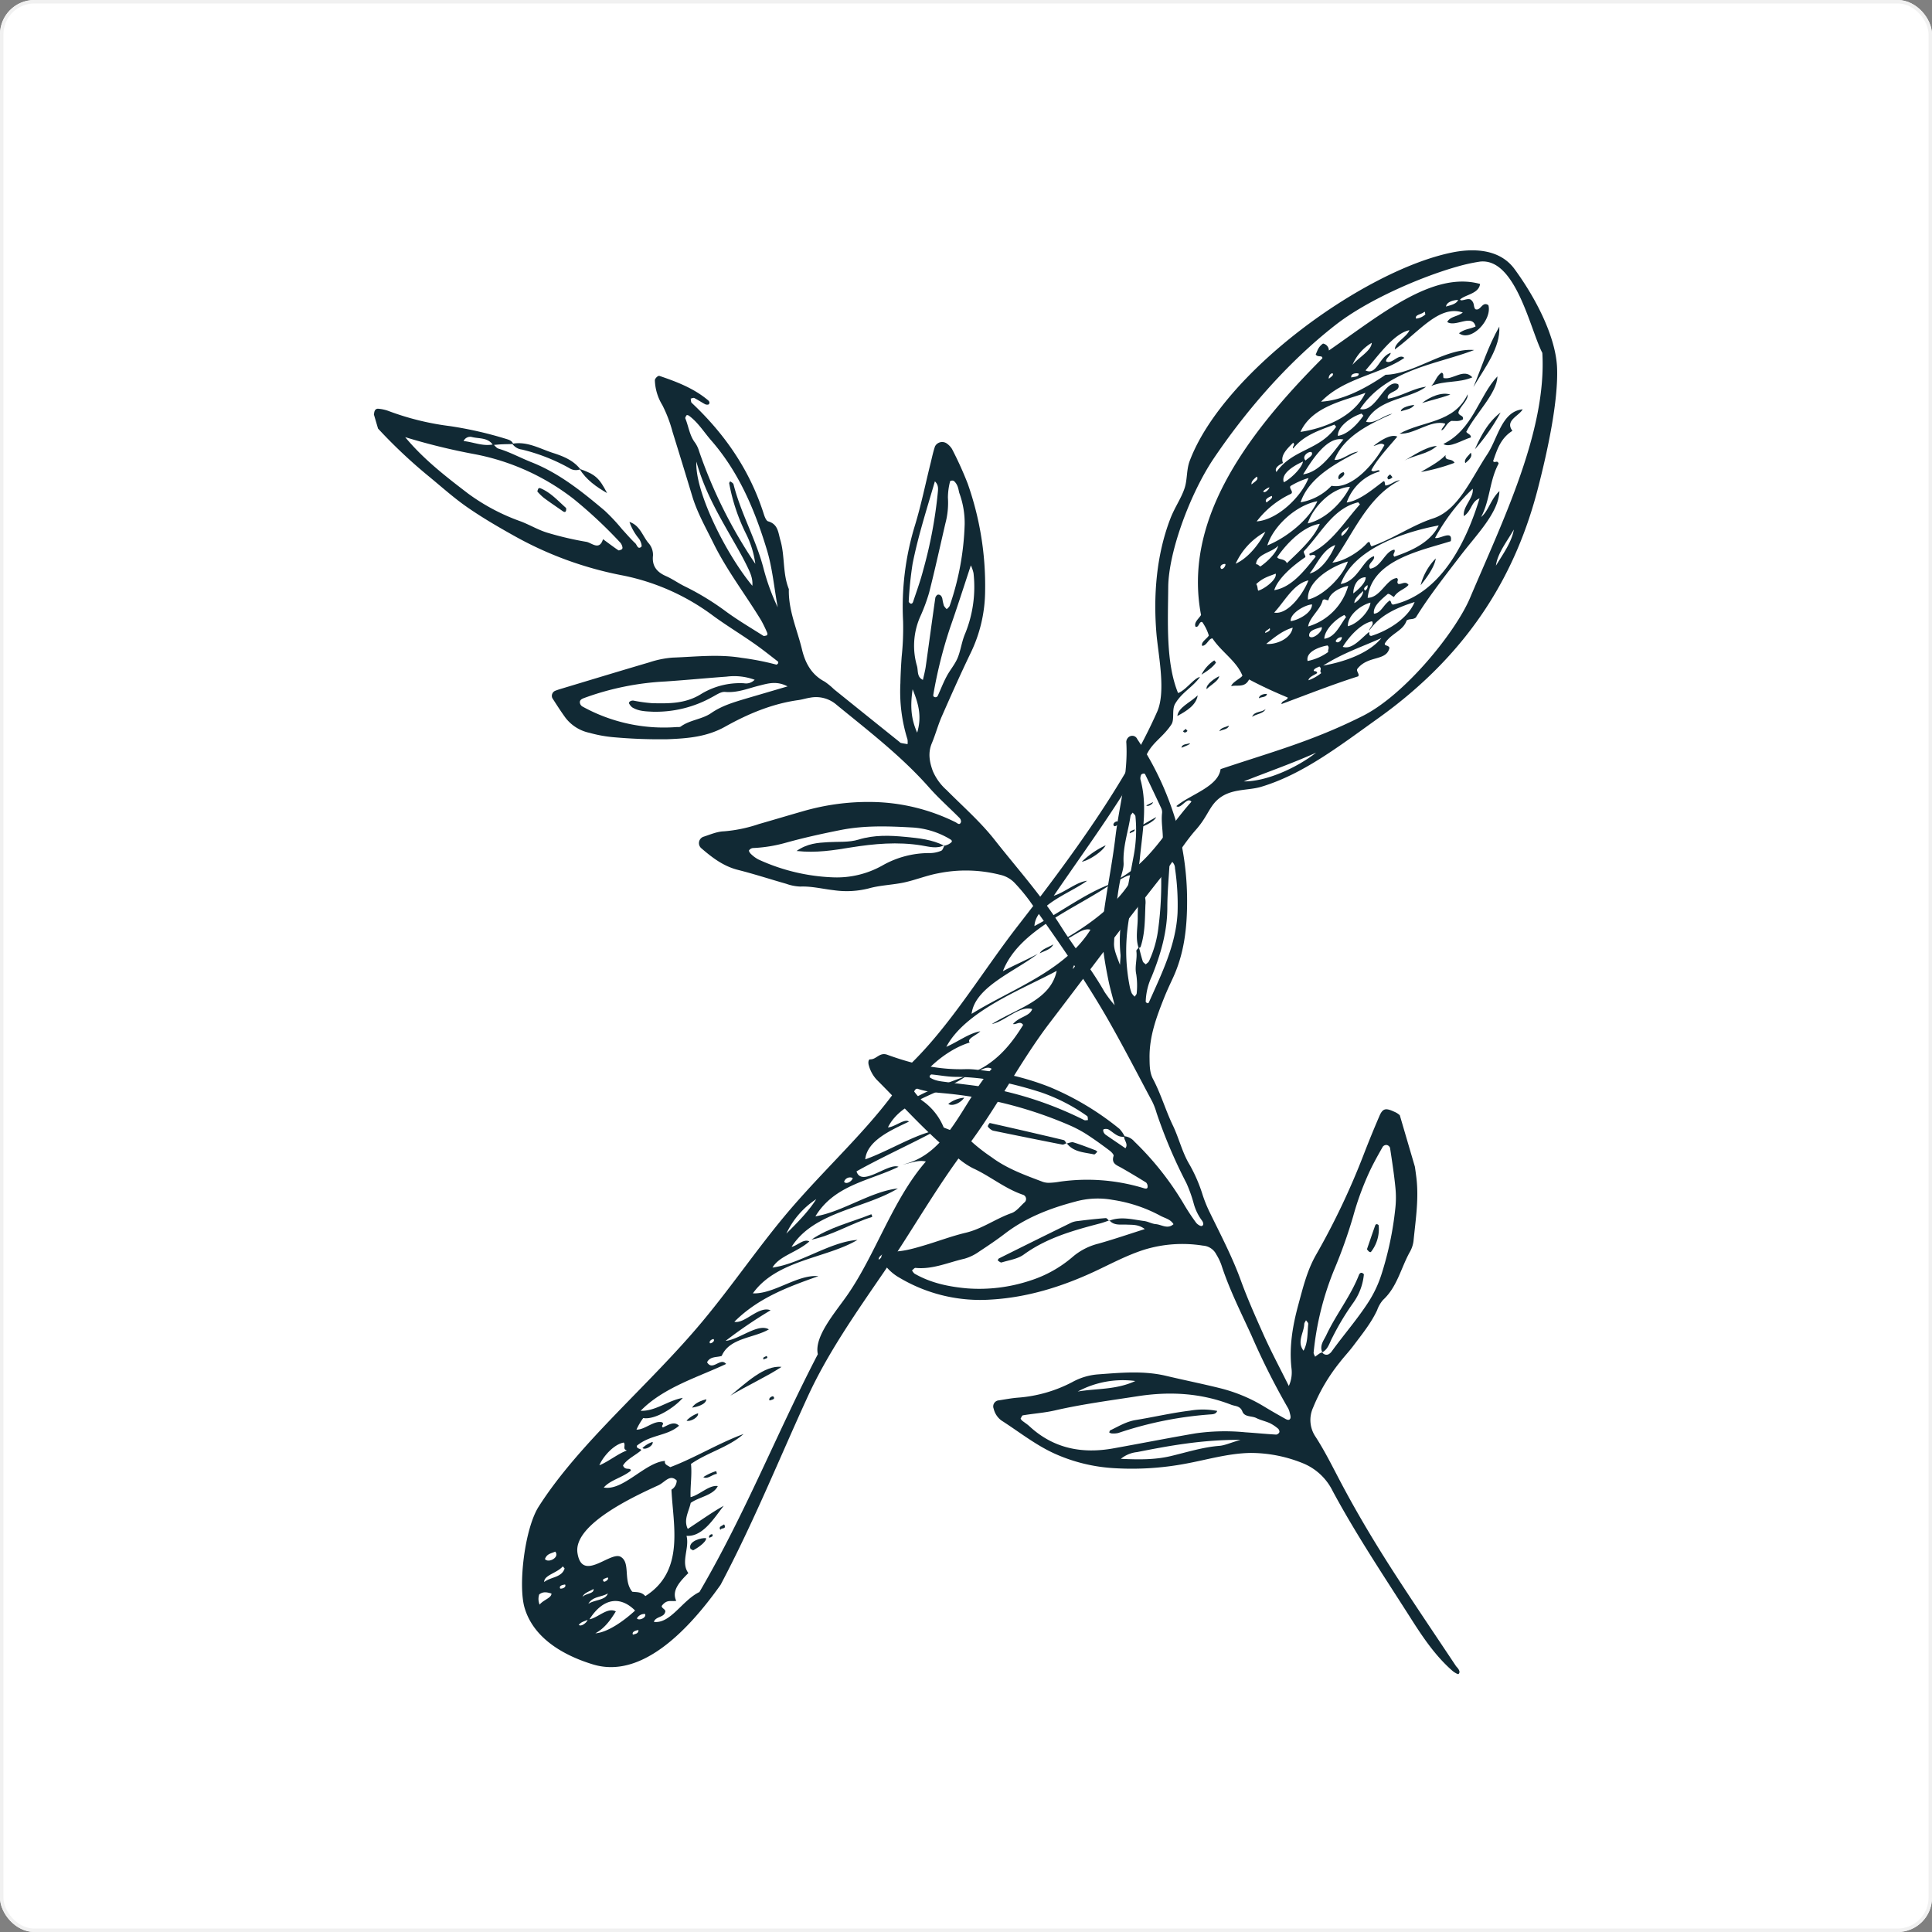
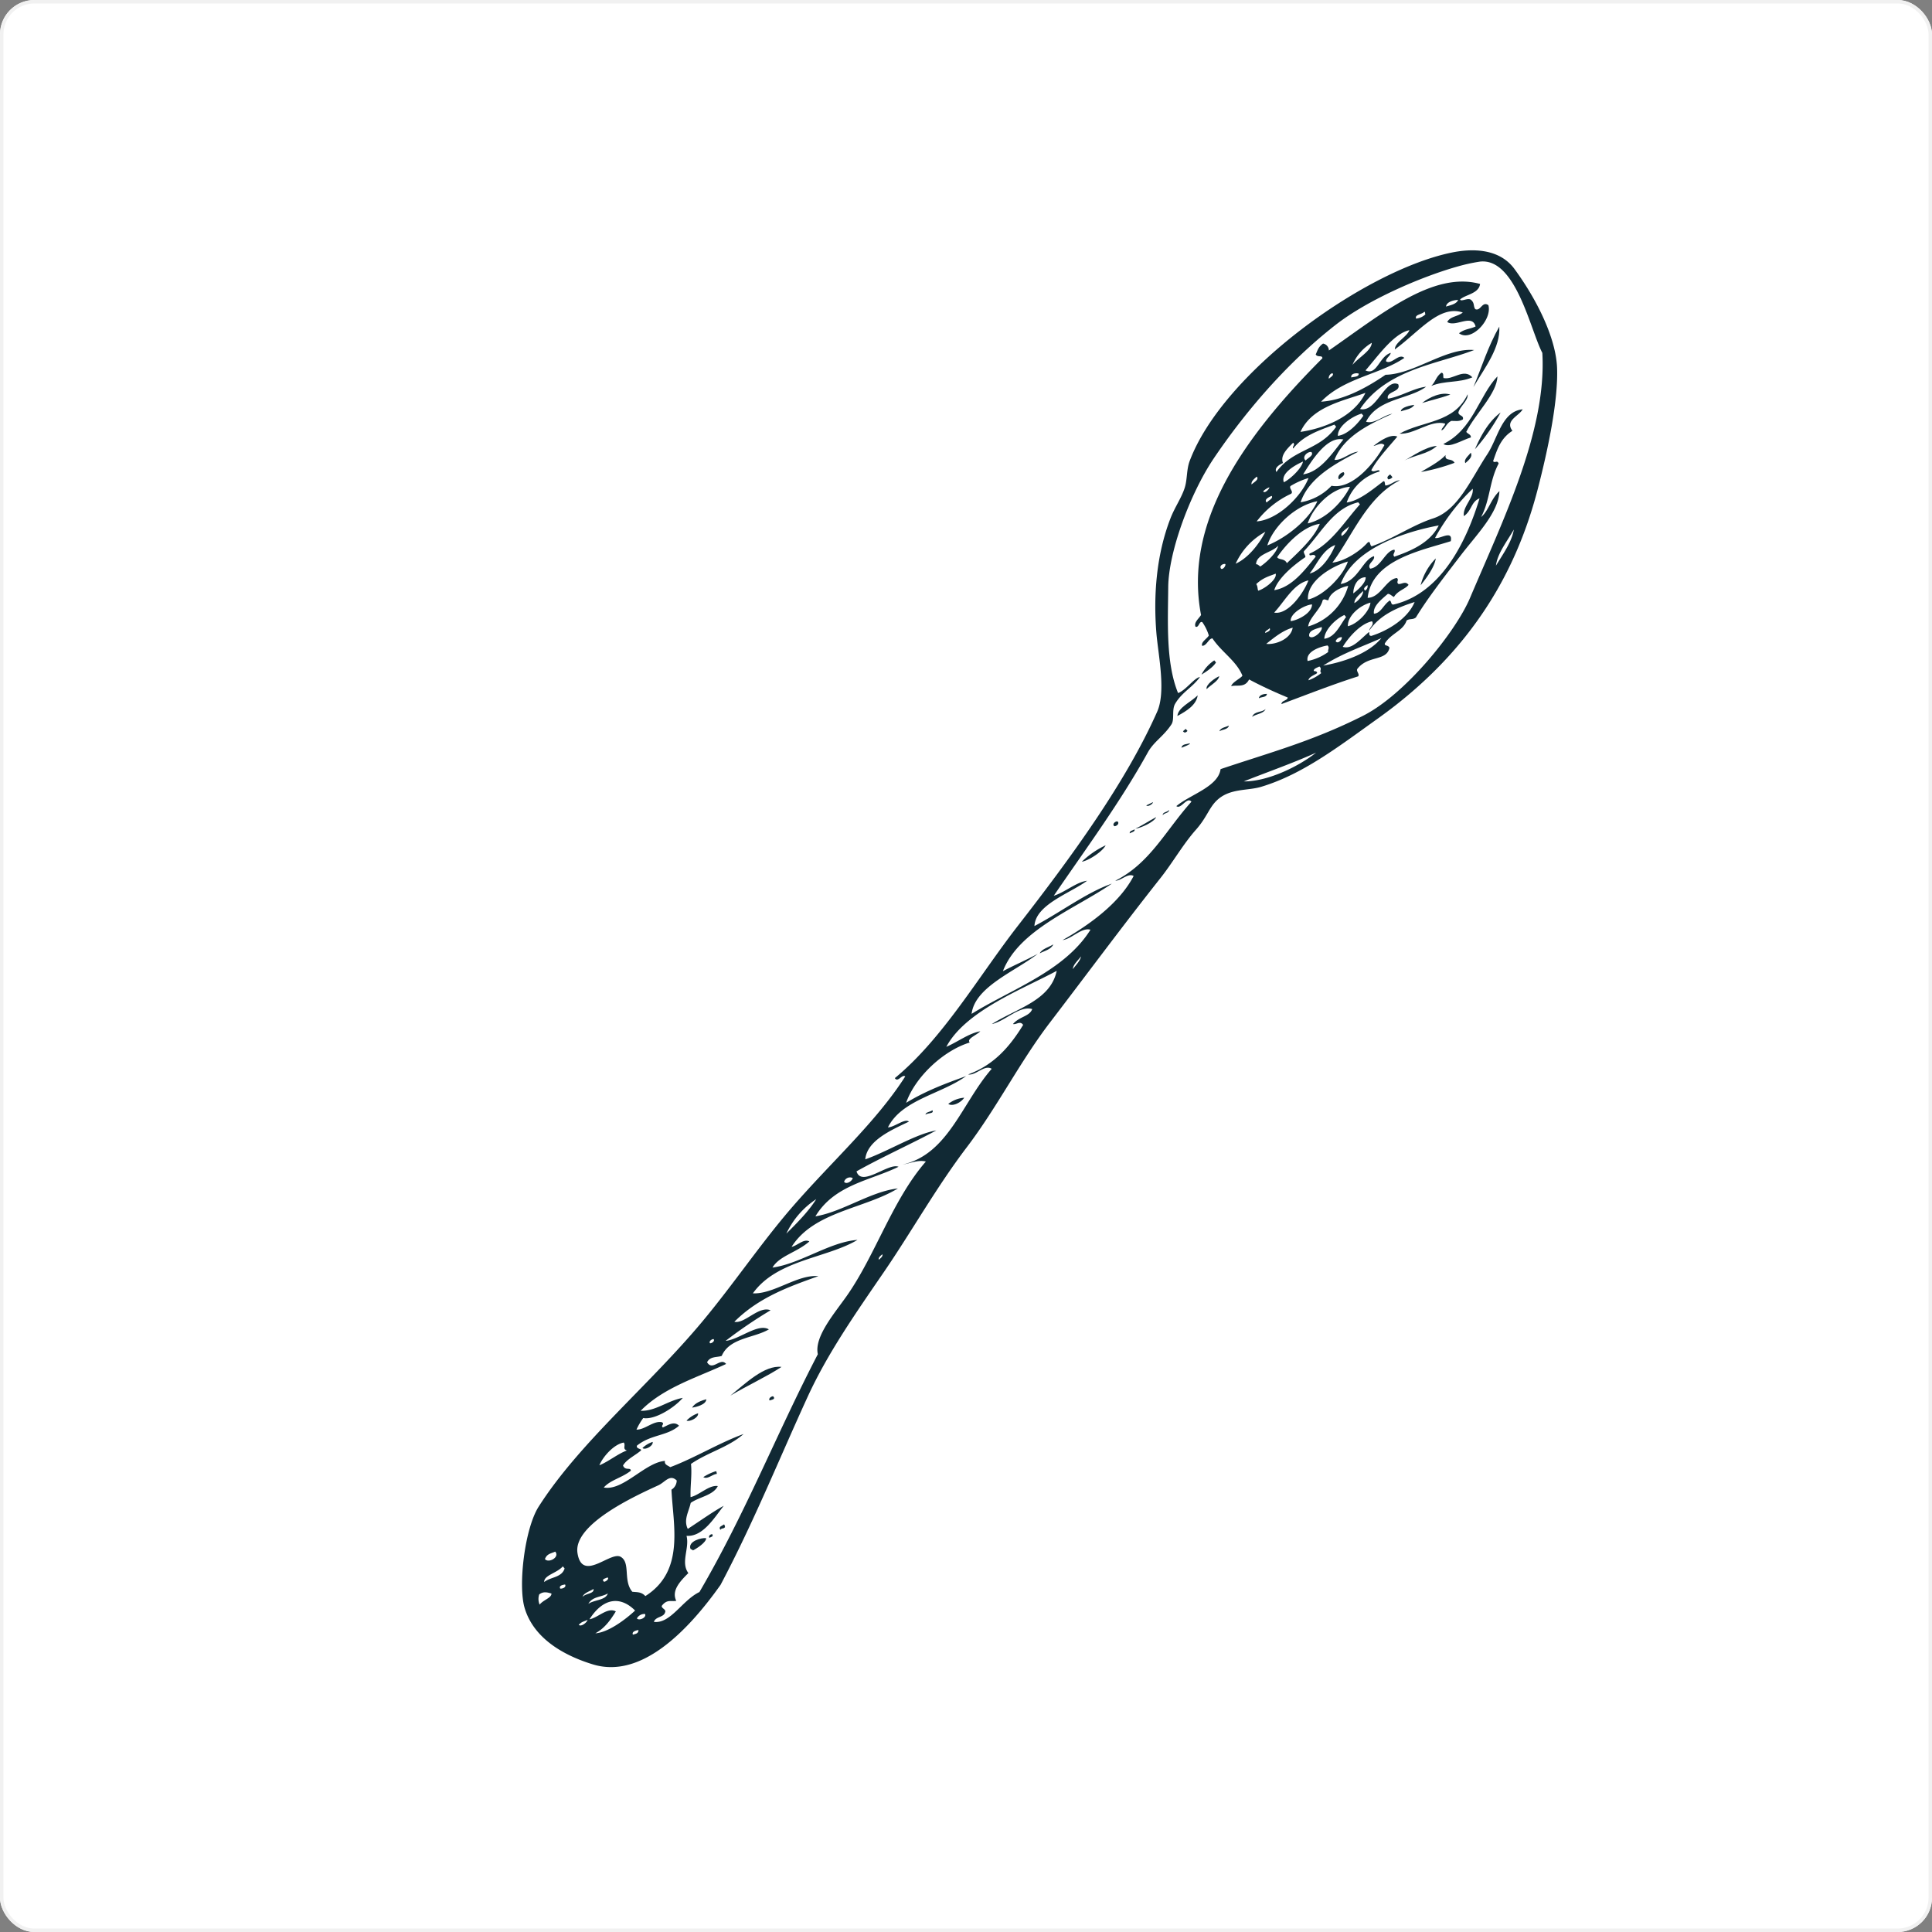
<svg xmlns="http://www.w3.org/2000/svg" width="562" height="562" viewBox="0 0 562 562">
  <rect x="0" y="0" width="562" height="562" fill="#808080" stroke="none" />
  <defs>
    <clipPath id="clip-path">
      <path id="Path_89" data-name="Path 89" d="M157,82.031H459.872V497.1H157Zm0,0" transform="translate(-157 -82.031)" fill="#112934" />
    </clipPath>
    <clipPath id="clip-path-2">
      <path id="Path_94" data-name="Path 94" d="M147,90H466.283V473.139H147Zm0,0" transform="translate(-147 -90)" fill="#112934" />
    </clipPath>
    <clipPath id="clip-path-3">
      <path id="Path_93" data-name="Path 93" d="M146.848,142.568l220.6-64.7,124.9,425.858-220.6,64.708Zm0,0" transform="translate(-146.848 -77.863)" fill="#112934" />
    </clipPath>
    <clipPath id="clip-path-4">
-       <path id="Path_92" data-name="Path 92" d="M367.637,77.8l-220.586,64.7,124.9,425.86,220.586-64.7Zm0,0" transform="translate(-147.051 -77.805)" fill="#112934" />
-     </clipPath>
+       </clipPath>
    <clipPath id="clip-path-5">
      <path id="Path_98" data-name="Path 98" d="M156,95h25.543v12.771H156Zm0,0" transform="translate(-156 -95)" fill="#112934" />
    </clipPath>
    <clipPath id="clip-path-8">
      <path id="Path_102" data-name="Path 102" d="M161,97h12.771v8.514H161Zm0,0" transform="translate(-161 -97)" fill="#112934" />
    </clipPath>
    <clipPath id="clip-path-11">
      <path id="Path_106" data-name="Path 106" d="M189,141h25.543v12.771H189Zm0,0" transform="translate(-189 -141)" fill="#112934" />
    </clipPath>
    <clipPath id="clip-path-14">
      <path id="Path_110" data-name="Path 110" d="M194,143h12.771v4.257H194Zm0,0" transform="translate(-194 -143)" fill="#112934" />
    </clipPath>
    <clipPath id="clip-path-17">
      <path id="Path_114" data-name="Path 114" d="M189,148h38.314v17.028H189Zm0,0" transform="translate(-189 -148)" fill="#112934" />
    </clipPath>
    <clipPath id="clip-path-20">
      <path id="Path_118" data-name="Path 118" d="M197,161h34.057v12.771H197Zm0,0" transform="translate(-197 -161)" fill="#112934" />
    </clipPath>
    <clipPath id="clip-path-23">
      <path id="Path_122" data-name="Path 122" d="M158,98h12.771v12.771H158Zm0,0" transform="translate(-158 -98)" fill="#112934" />
    </clipPath>
    <clipPath id="clip-path-26">
      <path id="Path_126" data-name="Path 126" d="M211,152h17.028v25.543H211Zm0,0" transform="translate(-211 -152)" fill="#112934" />
    </clipPath>
    <clipPath id="clip-path-29">
      <path id="Path_130" data-name="Path 130" d="M215,148h4.257v12.771H215Zm0,0" transform="translate(-215 -148)" fill="#112934" />
    </clipPath>
    <clipPath id="clip-path-32">
      <path id="Path_134" data-name="Path 134" d="M176,122h46.828v8.514H176Zm0,0" transform="translate(-176 -122)" fill="#112934" />
    </clipPath>
  </defs>
  <g id="Favicon" transform="translate(-375 -1095)">
    <g id="Favicon-2" data-name="Favicon" transform="translate(375 1095)">
      <g id="Rectangle_419" data-name="Rectangle 419" fill="#fff" stroke="#f1f1f1" stroke-width="1">
        <rect width="562" height="562" rx="10" stroke="none" />
        <rect x="0.5" y="0.5" width="561" height="561" rx="9.5" fill="none" />
      </g>
    </g>
    <g id="Group_709" data-name="Group 709" transform="translate(339.636 15.475)">
      <path id="Path_47" data-name="Path 47" d="M229.84,87.438c.349,6.12-4.125,11.79-7.531,17.577,2.444-5.853,4.223-11.79,7.531-17.577" transform="translate(241.658 1087.103)" fill="#112934" fill-rule="evenodd" />
      <path id="Path_48" data-name="Path 48" d="M226.908,106.983c.485.649,1.413.732,1.349,1.613-2.563.765-6.254,3.176-8,1.9,8.646-4.224,10.328-13.985,15.713-19.656-.081,4.906-6.385,10.859-9.063,16.147" transform="translate(234.974 1098.172)" fill="#112934" fill-rule="evenodd" />
      <path id="Path_49" data-name="Path 49" d="M231.384,91.933c-4.057,1.7-7.9.865-11.954,2.495,1.311-1.264,1.311-2.628,2.942-3.842.783.067.434.981.617,1.547,2.724.665,5.854-2.993,8.4-.2" transform="translate(232.277 1097.357)" fill="#112934" fill-rule="evenodd" />
      <path id="Path_50" data-name="Path 50" d="M229.881,93.3A58.128,58.128,0,0,1,222.414,104c1.528-3.525,3.793-7.965,7.467-10.693" transform="translate(241.996 1106.212)" fill="#112934" fill-rule="evenodd" />
      <path id="Path_51" data-name="Path 51" d="M237.079,92.059c.217,1.879-2.295,3.509-2.695,5.338.2,1.081,1.63.7,1.315,1.979-1.179.7-2.278.4-3.393.433-1.579.8-1.8,2.494-2.844,2.744.051-.682.979-1.28,1.1-1.962-4.24-1.214-8.983,3.243-13.3,2.927,6.833-3.791,15.862-3.026,19.821-11.458" transform="translate(225.204 1102.154)" fill="#112934" fill-rule="evenodd" />
      <path id="Path_52" data-name="Path 52" d="M227.03,92.276c-2.759.981-5.487,1.6-8.229,2.445,2.078-1.7,5.751-3.343,8.229-2.445" transform="translate(230.229 1102.036)" fill="#112934" fill-rule="evenodd" />
      <path id="Path_53" data-name="Path 53" d="M223.429,96.055c.6,1.114-.481,2.062-1.579,3.026-.532-1.1.83-2.045,1.579-3.026" transform="translate(239.77 1115.169)" fill="#112934" fill-rule="evenodd" />
      <path id="Path_54" data-name="Path 54" d="M221.243,92.781c-.617,1.264-2.729,1.43-3.891,1.9,0-1.214,2.793-1.746,3.891-1.9" transform="translate(225.512 1104.508)" fill="#112934" fill-rule="evenodd" />
      <path id="Path_55" data-name="Path 55" d="M227.4,95.586c-2.661,2.495-6.7,2.611-9.915,4.523,3-1.63,6.552-4.24,9.915-4.523" transform="translate(225.941 1113.643)" fill="#112934" fill-rule="evenodd" />
      <path id="Path_56" data-name="Path 56" d="M217.228,97.535c.217.266.451.532.664.8a1.766,1.766,0,0,1-1.179.648c-.617-.565-.1-1.014.515-1.447" transform="translate(222.521 1119.991)" fill="#112934" fill-rule="evenodd" />
      <path id="Path_57" data-name="Path 57" d="M223.109,103.277c-.383,2.614-2.874,5.922-4.406,7.8a17.029,17.029,0,0,1,4.406-7.8" transform="translate(229.91 1138.693)" fill="#112934" fill-rule="evenodd" />
      <path id="Path_58" data-name="Path 58" d="M214.626,97.383c.668.8-.579,1.447-1.311,2.112-.749-.782.43-2.062,1.311-2.112" transform="translate(211.587 1119.495)" fill="#112934" fill-rule="evenodd" />
      <path id="Path_59" data-name="Path 59" d="M209.994,112.532c-.1,1.081-1.66.834-2.346,1.281.119-1.115,1.733-1.3,2.346-1.281" transform="translate(193.905 1168.834)" fill="#112934" fill-rule="evenodd" />
      <path id="Path_60" data-name="Path 60" d="M211.109,113.57c-.613,1.367-2.724,1.383-3.921,2.265.664-1.733,2.708-1.166,3.921-2.265" transform="translate(192.404 1172.218)" fill="#112934" fill-rule="evenodd" />
      <path id="Path_61" data-name="Path 61" d="M207.452,110.242l.5.6c-.817,1.379-2.861,2.712-4.223,3.542a10.858,10.858,0,0,1,3.725-4.142" transform="translate(181.134 1161.379)" fill="#112934" fill-rule="evenodd" />
      <path id="Path_62" data-name="Path 62" d="M207.773,111.32c-.166,1.367-2.427,2.529-3.674,3.776-.332-1.315,2.443-3.21,3.674-3.776" transform="translate(182.254 1164.89)" fill="#112934" fill-rule="evenodd" />
      <path id="Path_63" data-name="Path 63" d="M207.7,114.7c-.234,1.132-1.946,1.1-2.746,1.63.217-1.013,1.963-1.247,2.746-1.63" transform="translate(185.139 1175.909)" fill="#112934" fill-rule="evenodd" />
      <path id="Path_64" data-name="Path 64" d="M208,112.633c-.4,2.776-3.176,4.538-5.922,6,.315-2.546,3.708-3.874,5.922-6" transform="translate(175.762 1169.167)" fill="#112934" fill-rule="evenodd" />
      <path id="Path_65" data-name="Path 65" d="M203.261,114.922c.166.2.349.4.515.613-.481.5-.928.651-1.311.068.264-.234.532-.447.8-.681" transform="translate(177.022 1176.622)" fill="#112934" fill-rule="evenodd" />
      <path id="Path_66" data-name="Path 66" d="M202.9,120.461c.064.979-1.3.766-1.813,1.528-.081-.979,1.281-.762,1.813-1.528" transform="translate(172.514 1194.663)" fill="#112934" fill-rule="evenodd" />
      <path id="Path_67" data-name="Path 67" d="M201.9,119.93c.085.447-1.482,1.494-1.945.945.664-.366,1.3-.579,1.945-.945" transform="translate(168.85 1192.934)" fill="#112934" fill-rule="evenodd" />
      <path id="Path_68" data-name="Path 68" d="M205.291,120.953c-.6,1.413-4.359,3.142-6.088,3.376,2.014-.932,4.074-2.346,6.088-3.376" transform="translate(166.398 1196.266)" fill="#112934" fill-rule="evenodd" />
      <path id="Path_69" data-name="Path 69" d="M200.244,121.785c.234.749-1.047.881-1.4,1.183-.217-.749,1.047-.885,1.4-1.183" transform="translate(165.158 1198.976)" fill="#112934" fill-rule="evenodd" />
      <path id="Path_70" data-name="Path 70" d="M198.861,121.244c.817.617-.3,1.464-.864,1.413-.813-.613.3-1.464.864-1.413" transform="translate(161.532 1197.206)" fill="#112934" fill-rule="evenodd" />
      <path id="Path_71" data-name="Path 71" d="M202.486,122.879c-.9,1.814-4.938,4.457-6.935,4.772a25.693,25.693,0,0,1,6.935-4.772" transform="translate(154.5 1202.539)" fill="#112934" fill-rule="evenodd" />
      <path id="Path_72" data-name="Path 72" d="M196.631,129.645c-.63,1.528-2.776,1.958-3.955,2.627.613-1.332,2.759-1.813,3.955-2.627" transform="translate(145.135 1224.577)" fill="#112934" fill-rule="evenodd" />
      <path id="Path_73" data-name="Path 73" d="M191.066,140.125c-.881,1.379-3.346,2.661-4.64,1.814a8.607,8.607,0,0,1,4.64-1.814" transform="translate(124.78 1258.711)" fill="#112934" fill-rule="evenodd" />
      <path id="Path_74" data-name="Path 74" d="M186.855,140.98c.613,1.1-1.447.715-1.979,1.316-.034-.83,1.43-.783,1.979-1.316" transform="translate(119.727 1261.496)" fill="#112934" fill-rule="evenodd" />
-       <path id="Path_75" data-name="Path 75" d="M194.486,148.09c.332.264.1.5.3.766-5.854,1.762-11.89,5.487-17.71,6.615,5.155-3.559,11.758-5.121,17.412-7.382" transform="translate(94.319 1284.654)" fill="#112934" fill-rule="evenodd" />
      <path id="Path_76" data-name="Path 76" d="M186.418,158.554c-4.223,2.793-10.026,5.453-14.883,8.361,4.44-3.572,9.911-8.944,14.883-8.361" transform="translate(76.279 1318.592)" fill="#112934" fill-rule="evenodd" />
-       <path id="Path_77" data-name="Path 77" d="M174.739,157.773c.779.783-.549.7-.847,1.052-.383-.749.332-.715.847-1.052" transform="translate(83.602 1316.193)" fill="#112934" fill-rule="evenodd" />
      <path id="Path_78" data-name="Path 78" d="M175.341,160.53c.847.915-.451.983-1.03,1.218-.468-.566.549-1.281,1.03-1.218" transform="translate(84.93 1325.159)" fill="#112934" fill-rule="evenodd" />
      <path id="Path_79" data-name="Path 79" d="M173.051,160.73c-.085,1.6-2.963,2.248-4.125,2.448.681-1.367,2.925-2.163,4.125-2.448" transform="translate(67.781 1325.824)" fill="#112934" fill-rule="evenodd" />
      <path id="Path_80" data-name="Path 80" d="M171.885,161.688c.251,1.277-2.529,2.576-3.342,2.129a8.387,8.387,0,0,1,3.342-2.129" transform="translate(66.532 1328.944)" fill="#112934" fill-rule="evenodd" />
      <path id="Path_81" data-name="Path 81" d="M173.362,165.645c.332.281.1.515.315.779-1.315.085-2.758,1.7-3.989.949a14.423,14.423,0,0,1,3.674-1.728" transform="translate(70.262 1341.832)" fill="#112934" fill-rule="evenodd" />
      <path id="Path_82" data-name="Path 82" d="M172.063,169.281c.349.268.115.5.315.766-.5.664-.881.149-1.379.813-.617-.962.4-1.064,1.064-1.579" transform="translate(73.909 1353.675)" fill="#112934" fill-rule="evenodd" />
      <path id="Path_83" data-name="Path 83" d="M168.494,163.645c.247,1.145-2.2,2.478-2.963,1.779a7.62,7.62,0,0,1,2.963-1.779" transform="translate(56.723 1335.318)" fill="#112934" fill-rule="evenodd" />
      <path id="Path_84" data-name="Path 84" d="M171.03,169.957c.4.749-.315.715-.834,1.047-.413-.532.353-1.111.834-1.047" transform="translate(71.531 1355.86)" fill="#112934" fill-rule="evenodd" />
      <path id="Path_85" data-name="Path 85" d="M173.456,170.244c.051,1.213-2.78,3.044-3.857,3.559-.217-.366-.485-.183-.7-.434-.851-2.244,3.291-3.342,4.555-3.125" transform="translate(67.324 1356.723)" fill="#112934" fill-rule="evenodd" />
      <path id="Path_86" data-name="Path 86" d="M225.882,96.207c-.315,1.979,1.745.748,2.6,2.278a56.5,56.5,0,0,1-9.749,2.677c1.316-.9,5.292-2.86,7.152-4.956" transform="translate(229.996 1115.666)" fill="#112934" fill-rule="evenodd" />
      <path id="Path_87" data-name="Path 87" d="M204.709,115.91c.634.149-1.745,1.047-2.346,1.281.119-1.149,1.7-1.013,2.346-1.281" transform="translate(176.687 1179.841)" fill="#112934" fill-rule="evenodd" />
      <g id="Group_96" data-name="Group 96" transform="translate(185.936 1151.525)" clip-path="url(#clip-path)">
        <path id="Path_88" data-name="Path 88" d="M162.3,473.2a4.189,4.189,0,0,0,.115,2.976c1.145-1.447,3.457-1.911,3.444-3.227C164.711,472.63,163.562,472.247,162.3,473.2Zm11.507,8.846c.63.7,2.41-.668,2.542-1.447C175.5,481.076,174.707,481.042,173.809,482.043ZM168.4,471.5c.515.132,1.894-.332,1.413-1.179C169.283,470.416,167.938,470.582,168.4,471.5Zm-4.657-1.894c1.9-1.515,5.091-1.264,5.939-3.942-.183-.217-.349-.417-.515-.617C167.487,467.006,163.647,467.607,163.745,469.6Zm.217-6.688c1,1.3,4.406-.5,2.993-2.158C165.575,461.37,164.562,461.387,163.962,462.915Zm10.928,11.026c.9-1.081,3.491-.9,3.193-2.329C177.15,472.281,175.269,472.728,174.89,473.941Zm14.666,10.975c.813-.264,1.579-.281,1.614-1.345C190.62,483.639,189.092,483.988,189.556,484.916Zm-12.971-8.961c1.762-1.23,5.04-1,5.671-3.044C180.475,474.043,177.832,473.711,176.584,475.955Zm.332,4.491c2.529-.485,5.287-3.61,7.667-2.295-1.379,2.209-3.095,4.836-5.968,6.369,3.559-.217,8.378-3.661,11.571-6.62C185.946,473.643,180.939,474.124,176.916,480.446Zm4.159-10.992c.247.315,1.86-.8,1.03-1.2C181.791,468.556,180.275,468.671,181.075,469.454Zm9.642,10.724c.515.783,2.895-.183,2.363-1.281A2.488,2.488,0,0,0,190.718,480.178Zm-10.924-44.534c2.644-1.064,5.39-3.359,8.016-4.308-1.4-.464-.268-1.413-.915-2.307C184.051,429.51,180.841,433.1,179.794,435.644Zm22.5,4.423c-2.014-1.945-3.393.5-5.338,1.4-6.884,3.146-24.81,11.375-23.529,19.689,1.345,8.714,9.579-.613,12.571,1.115,2.942,1.7.63,6.918,3.376,10.162,1.281.166,2.61-.051,3.793,1.264,11.588-7.335,8.046-20.719,7.6-30.966A3.165,3.165,0,0,0,202.293,440.068Zm9.693-39.91c.485.051,1.5-.664,1.035-1.213C212.536,398.893,211.522,399.591,211.986,400.157Zm22.2-31.911c3.342-3.308,6.569-6.62,8.7-10.026A24.333,24.333,0,0,0,234.187,368.246Zm26.875,7.6c.664-.5,1.213-1.013,1.064-1.579C261.475,374.764,260.913,375.283,261.062,375.845Zm-10.076-22.682c.6.932,2.358-.183,2.507-1.081A1.8,1.8,0,0,0,250.986,353.163Zm61.843-61.345c-9.911,5.338-26.539,11.626-32.111,22.1,3.291-1.426,6.667-3.989,9.894-4.521-1.213,1.213-4.074,2.209-3.074,3.261-7.769,2.375-15.934,10.123-18.51,17.544,5.9-3.576,11.673-5.688,17.446-7.769-7.267,5.258-18.744,6.854-22.733,14.917,1.86-.03,4.955-2.724,6.1-1.677-4.738,2.295-12.188,5.385-12.7,10.975,6.735-2.38,14.683-7.4,20.668-8.416-6.982,3.793-15.581,7.633-23.214,11.907,1.447,4.755,9.281-2.593,12.222-1.328-8.3,4.057-18.625,5.219-24.176,14.415,7.863-1.294,16.164-7.267,23.993-8.114-9.761,5.922-24.444,6.718-30.928,16.994,1.711-.366,3.576-2.478,5.172-1.579-3.661,3.227-8.731,4.176-10.728,7.6,8.1-1.094,16.679-7.48,24.729-8.046-9,5.355-23.448,5.768-30.434,15.547,6.185.251,12.9-5.551,19.059-5.006-8.331,3-17.263,6.088-24.444,13.274,3.01.681,7.1-4.742,10.541-3.346a135.43,135.43,0,0,0-13.086,8.9c4.006-.383,9.4-5.219,12.588-3.342-4.372,2.563-11.443,2.427-13.721,7.718-1.379.481-3.342.047-4.257,1.843,1.63,2.712,3.861-1.562,5.538.5-8.1,3.827-18.208,6.8-24.861,13.623,4.342.149,7.833-2.963,12.256-3.759-2.444,2.861-8.114,6.467-11.507,5.871a18.42,18.42,0,0,0-1.962,3.359c2.414.1,5.074-2.746,7.45-2.129.83.566-.5.945.234,1.511,1.614-.749,3.274-1.929,4.7-.515-3.44,3.044-8.165,2.495-12.256,5.8-.3.983,1.5.868,1.183,1.4-1.647,1.443-4.159,2.541-5.223,4.372.617,1.63,2.2.4,2.278,1.511-2.559,2.065-5.934,2.678-7.88,4.892,5.619,1.081,12.073-7.352,17.808-7.735-.247,1.081.766,1.281,1.532,1.814,7.05-2.644,14.266-7.084,21.332-9.642-4.453,3.908-10.277,5.253-15.3,8.7.332,3.257-.251,6.415-.119,9.659,2.6-.6,5.406-3.61,7.918-3.21-1.332,2.712-5.423,3.142-7.884,4.891-.515,2.495-2.163,4.887-.847,7.565,3.508-2.295,7.565-5.172,10.46-6.718-2.661,3.308-6,9.081-10.826,8.731.932,3.623-1.779,7.68.532,10.839-2.593,2.563-4.921,5.143-3.525,8.067-1.379.3-2.678-.583-4.223,1.482-.068.8,1.447.979.945,1.963-.447,1.4-2.725,1.111-3.223,2.678,4.819.63,8.212-6.254,13.252-8.685,13.4-22.895,22.465-46.16,34.44-69.178-1.115-5.019,4.772-11.788,8.4-16.943,8.331-11.839,13.337-28,23.018-39.1-2.18-.579-4.508.515-6.769.881,13.3-3.01,17.275-17.956,25.926-27.854-2.116-1.345-4.657,2.065-6.854,1.631,7.467-2.725,12.073-8.016,16-14.4-.881-1.311-2,0-2.959-.264,1.911-2.214,4.819-2.18,5.6-4.342-3.691-1.111-7.9,3.559-11.758,4.359C301.322,302.661,311,300.464,312.829,291.818Zm4.7-.515c.915-1.213,2.146-2.409,2.38-3.691C318.98,288.842,317.6,290,317.533,291.3Zm49.723-54.593c6.518.064,15.364-3.925,21.039-8.365C381.24,231.521,374.276,233.913,367.256,236.71Zm73.337-62.745c2.112-3.474,4.623-6.918,5.219-10.524C443.815,166.932,441.04,170.342,440.593,173.965Zm-38.68,43.669c12.354-6.237,26.99-24.461,31.145-34.287,9.515-22.435,22.367-48.593,21.039-71.292-3.512-6.685-7.7-27.671-18.11-26.557a52.034,52.034,0,0,0-6.654,1.463c-10.528,2.977-25.99,9.629-35.385,16.962-14.585,11.375-26.79,26.008-35.487,38.912-6.752,10.061-13.091,27.008-13.188,37.365-.081,10.128-.732,22,2.861,30.8,2.18-.715,4.738-4.457,6.369-4.657-2.2,3.061-5.189,4.355-7.2,7.748-1.064,1.762-.136,4.572-1.1,6.037-2.277,3.478-5.138,5.006-6.867,8.148-8.1,14.619-17.927,27.888-27.356,41.69,3.193-.962,6.569-3.989,9.693-4.355-5.1,3.725-15,6.935-15.317,13.172,7.484-3.925,15.151-9.762,22.516-12.341-10.809,7.433-27.037,13.406-31.694,25.474,3.393-1.809,6.752-3.223,10.145-5.053-6.667,5.155-18.31,9.63-19.242,17.463,11.541-7.186,27.007-12.375,34.576-24.478-2.546-.766-5.458,2.69-8.1,3.01,7.7-4.359,16.547-10.728,20.655-18.642-1.648-.949-3.61,1.4-5.338,1.379,10.111-5.074,14.666-14.653,22.15-22.984-1.281-1.609-3.061,2.346-4.389,1.281,4.04-3.376,12.171-5.619,12.869-10.758C374.654,228.362,387.145,225.084,401.913,217.634Zm-133.137,104.9c-.928-.766-2.146,1.895-3.027.481,14-11.524,24.449-29.715,35.79-44.3,15.313-19.689,31.345-41.575,40.523-62.294,2.6-5.871.315-16.462-.217-22.733-.911-10.924-.064-22.814,4.091-33.525,1.3-3.325,3.21-5.936,4.159-8.945.749-2.428.481-5.205,1.413-7.7,9.71-25.842,50.7-55.359,76.147-60.63,5.517-1.147,13.767-1.5,18.374,4.806,6.667,9.113,12.005,20.138,12.354,28.652.383,9.711-2.742,24.163-5.551,35.071-6.071,23.582-18.791,47.094-46.33,66.817-11.626,8.314-22.035,16.381-34.172,20.038-4.044,1.23-9.246.349-13.022,4.057-2.2,2.163-2.861,4.921-5.956,8.416-3.789,4.274-6.782,9.608-10.392,14.151-11.192,14.151-21.171,27.671-32.009,41.839-8.816,11.507-15.4,24.713-24.265,36.385-8.846,11.639-16.028,24.478-24.061,36.219-8.4,12.256-16.445,23.746-22.235,36.368-8.365,18.242-15.662,36.432-25.343,54.725-9.63,13.584-23.129,27.339-37.05,23.15-7.267-2.2-17.126-6.888-19.953-16.484-1.916-6.552.03-23.048,4.1-29.434,11.941-18.723,32.047-35.185,47.612-53.844,9.063-10.877,16.96-22.631,25.811-32.907,11.8-13.669,24.627-24.964,33.205-38.382" transform="translate(-156.014 -81.408)" fill="#112934" fill-rule="evenodd" />
      </g>
      <path id="Path_90" data-name="Path 90" d="M223.723,186.558c.532-.264,1.711-.613,1.247-1.4C224.655,185.642,223.438,186.025,223.723,186.558ZM210.867,167.9c.617.285,1.43-.962,1.23-1.379C211.467,166.336,210.186,167.034,210.867,167.9Zm26.956,29.77c.234-.1,1.3.183.864.647-.664.481-2.307,1.03-2.41,2.014a13.061,13.061,0,0,0,3.725-2.1c-.7-.681.366-1.2-.566-1.911C239.023,196.6,237.657,196.919,237.823,197.669ZM224,189.733c2.414.332,7.135-1.264,7.684-4.7C228.862,185.779,226.1,188.039,224,189.733Zm12.022,4.989a15.106,15.106,0,0,0,6.007-2.627c-.234-.647.515-1.2-.2-1.894C239.951,190.483,235.4,191.879,236.026,194.723ZM221.08,172.356c.464.668.315,1.264.566,1.911,1.643-.413,5.534-3.193,5.1-4.955C224.886,170.044,223.042,170.478,221.08,172.356Zm15.415,15.134c.9,1.3,4.189-1.562,3.593-2.644C238.84,185.31,236.2,185.693,236.494,187.49Zm-5.389-4.372c1.963-.2,6.237-2.312,6.2-4.857C235.179,178.409,230.9,180.87,231.105,183.118Zm13.074,5.82c.63,1.064,2.026-.549,1.779-1.149A1.89,1.89,0,0,0,244.179,188.937Zm-29.084-22.516c3.921-1.779,7.05-6.139,8.646-9.28A20,20,0,0,0,215.094,166.421Zm5.934.166c.451-.085.83.4,1.247.647,1.929-1.311,4.755-3.989,5.189-6.054C225.72,163.177,221.143,163.544,221.029,166.588Zm5.27,14.053c4.159.762,8.714-5.99,9.962-9.366C231.905,172.258,229.36,177.362,226.3,180.64Zm14.585,7.616c3.244-.451,4.589-4.091,6.335-6.322-.166-.2-.332-.4-.5-.6C244.093,182.552,240.935,185.71,240.884,188.256Zm-.315,7.8c5.338-.915,13.052-3.278,16.914-8C251.858,190.6,246.29,192.394,240.569,196.055ZM224.123,148.61c.579-.632,1.963-1.2,1.46-1.912C224.987,146.947,223.191,147.712,224.123,148.61Zm17.956,28.4c-.579.166-1.081-.566-1.677.034-.549,2.627-3.857,5.006-4.223,7.633a17.171,17.171,0,0,0,11.656-11.809C245.907,173.2,242.548,174.7,242.08,177.013Zm-22.35-33.641c.766-.732,2.231-1.414,1.516-2.278C220.347,141.826,219.53,142.557,219.73,143.372Zm3.376,1.979c.366.865,1.916-.782,1.78-1.147A4.993,4.993,0,0,0,223.106,145.351ZM247.733,184.6c2.763-.613,6.385-4.355,6.569-6.867C251.126,178.609,247.635,181.619,247.733,184.6Zm1.9-6.735c1.1-.549,2.61-2.26,2.542-3.491C250.926,175.5,249.615,176.63,249.632,177.86Zm3.125-3.623a1.472,1.472,0,0,0,.681-1.613C252.825,173.122,252.024,173.62,252.757,174.237Zm-16.628,2.61c4.64-1.081,10.277-6.986,11.6-11.06C242.863,167.2,235.762,171.56,236.128,176.847Zm.481-7.582c3.5-.8,6.4-5.5,7.45-8.284C240.4,162.3,238.755,166.622,236.609,169.265Zm-9.447-4.742c.532.868,2.146.268,2.831,1.733,3.955-3.742,7.965-7.484,9.578-11.443C234.83,155.51,230.024,160.368,227.163,164.523Zm22.154,10.528c1.2-.915,3.738-3.078,3.589-4.7C250.364,170.376,249.283,173.19,249.317,175.051ZM224.307,161.1c5.619-2.248,12.188-7.535,14.551-12.856C232.7,149.375,226.1,155.4,224.307,161.1Zm21.651-2.729a5.185,5.185,0,0,0,2.112-2.793C247.171,156.494,245.392,157.324,245.958,158.371Zm-14.9-14.55c-.532.7.945,1.58.179,2.245a26.762,26.762,0,0,0-10.025,8.048c5.951-.417,12.937-7.067,15.083-12.621A22.364,22.364,0,0,0,231.058,143.821Zm22.895,42.056c.068-.915,1.55-1.711.8-2.712-3.308.715-6.735,4.542-8.5,7.433,2.678.881,5.07-2.192,7.667-4.338.115.5-.153,1.115.63,1.162,4.623-1.43,10.592-4.938,12.605-9.859C262,179.21,257.065,181.338,253.953,185.876Zm-24.844-43.153c1.7-.782,5.189-3.958,5.573-6.02C232.22,137.8,228.163,140.146,229.108,142.723Zm6.339-6.336c.762-.8,2.444-1.513,1.694-2.444C236.094,133.694,234.217,135.34,235.447,136.388Zm-.485,26.39c-.213.549.5,1.166.4,1.733-3.759,2.542-8,6.249-9.046,9.608,5.023-.83,8.646-5.521,12.039-9.727-.4-1.281-1.992.315-1.779-.9,6.271-2.759,10.145-9.293,14.67-14.334l-.5-.6C243.412,150.323,240.117,157.341,234.962,162.777Zm1.1-8.08c5.109-1.149,10.064-6.054,12.29-10.644C243.08,144.32,237.623,149.874,236.06,154.7Zm-1.345-14.269c5.053-.748,8.5-6.186,11.707-10.144C241.531,129.187,236.976,136.87,234.715,140.429Zm-2.878-7.517c-.43-.6.749-1.064-.034-1.679-1.877,1.879-3.789,3.758-2.942,5.887-1.081.5-2.627,1.464-1.911,2.611,4.789-6.735,12.486-6.169,17.377-13.154-.183-.2-.349-.415-.515-.615C239.47,127.607,234.9,129.038,231.837,132.912Zm13.819,39.4c4.955-.715,6.4-7.1,9.664-8.084.447,1.281-2.214,2.278-1.081,3.627,3.176-.4,4.308-5.138,7.016-5.521.468.732-.732,1.294,0,2.043,4.64-1.613,10.413-3.989,12.907-9.093C264.915,157.009,249.564,161.713,245.656,172.309Zm-.83-43.089c2.81-.349,5.751-3.442,7.416-5.854-.166-.2-.332-.4-.5-.615C249.117,123.483,244.741,126.36,244.826,129.22Zm-2.609-16.612c.532-.516,1.528-.981,1.064-1.58C242.629,110.995,242.016,112.009,242.216,112.608Zm-8.267,15.465c6.2-.914,15.351-4.008,18.893-11.358C246.571,119.043,237.342,120.64,233.949,128.073Zm14.819-15.814c.579-.3,2.094-.05,2.146-1.115C250.279,110.828,248.368,111.128,248.768,112.259ZM273.1,158.92c1.362.447,5.236-2.512,4.572.949-8.514,2.708-22.984,5.4-24.18,16.479,3.759-.034,5.436-5.521,8.514-5.756.715.617-.3,1.081.417,1.716.962.166,2.06-.983,2.959.264-.915,1.23-3.142,1.664-4.24,3.525-.583-.234-1.149-.932-1.779-.9-2.163,1.848-4.389,3.691-4.04,5.773,2.111-.2,2.661-2.546,4.623-3.861.63.549.213,1.149,1.013,1.2,14.466-3.295,21.669-19.591,25.079-30.9-2.465.964-2.231,3.576-4.559,5.173-.413-2.778,2.895-5.206,2.58-7.967A57.554,57.554,0,0,0,273.1,158.92Zm-24.014-50.353c1.8-2.145,5.5-4.108,5.6-6.4A13.624,13.624,0,0,0,249.083,108.567Zm18.51-13.437a4.678,4.678,0,0,0,2.707-1.247c-.2-.266.034-.5-.3-.782C269.355,93.917,267.073,93.917,267.593,95.13Zm8.7-3.509c1.013-.349,3.023-.648,3.508-1.929C278.648,89.709,276.456,90.175,276.29,91.622Zm9.894-6.569c-.349,2.827-4.274,3.077-5.807,4.507.251.765,2.282-.6,3.163.1,1.128.964.613,1.8,1.247,2.711,1.579.7,2.009-2.444,3.823-1.147,1.15,4.257-5.023,10.792-8.548,8.165,1.665-1.3,3.21-1.2,4.823-1.979-1-3.825-5.836.332-8.246-1.3.864-1.679,3.074-1.547,4.521-2.76-6.82-2.312-12.673,5.587-19.757,10.726-.047-2,3.542-3.659,4.227-5.587-4.64.965-9.463,7.949-12.771,11.707,3.376,1.563,3.938-4.041,7.331-5.105-.047.848-1.511,1.6-1.328,2.478,1.643,1,3.691-2.478,5.3-1.014-7.152,4.873-17.509,5.77-24.231,12.738,6.054-.382,12.358-3.459,18.761-7.832,8.4-.183,17.458-7.916,25.772-7.2-10.626,4.124-25.389,5.571-33.176,17.161,4.742,1.147,7.22-9,11.077-7.217.979,2.312-3.593,2.012-2.993,4.207,3.657-.549,7.484-3.06,11.107-3.476-4.836,3.675-14.1,3.376-17.458,10.177,2.392.8,5.121-1.912,7.633-2.312-5.9,2.71-13.955,6.22-16.828,13.4,2.226.249,4.67-2.278,6.918-2.361-6.237,3.243-14.287,7.384-16.765,14.717a16.091,16.091,0,0,0,9-4.806c6.054,1.164,12.605-6.7,15.385-11.84-.966-.915-2.116.083-3.18.266,1.6-1.281,4.909-3.642,6.935-2.728-2.707,3.226-5.768,6.435-7.565,9.762.617.981,2.41-.648,2.4.382a14.276,14.276,0,0,0-9.566,9.03c3.529-.5,7.152-3.492,10.4-5.97.847-.782.63.7.847,1.014,1.362.017,2.861-1.53,4.223-1.5-9.659,4.906-13.784,16.145-19.621,23.945,3.325-.366,7.748-3.057,10.192-5.785.915-.783.6.7,1.218,1.03,6.232-2.175,11.954-6.2,17.841-8.1,7.318-2.345,11.009-11.425,15.815-18.692,3.091-4.706,4.206-12.455,10.277-13.054-1.081,1.963-5.27,3.276-2.976,6.253-3.576,2.228-4.542,5.8-5.624,8.813.5.732,1.167-.433,1.614.7-2.725,5.088-2.427,10.46-5.1,15.564,2.146-1.745,2.81-5.22,5.321-7.532-.234,6.187-6.4,12.389-11.141,18.541-4.64,6.054-9.63,12.422-13.154,18.212-.932.728-1.762.264-2.695.864-1,3.057-4.474,3.691-6.352,6.7-.085.847.915.332,1.362,1.247-.83,3.972-6.135,2.129-9.276,6.054-.6.7.7,1.545.166,2.26-7.4,2.346-14.866,5.3-22.316,8.063.064-1.094,1.694-.945,1.843-1.894-3.759-1.562-7.531-3.274-11.256-5.27-1.247,2.546-3.542,1.494-5.207,1.963.3-1.2,2.993-2.4,3.261-3.078-1.75-4.291-6.036-6.816-8.714-10.826-1.116.017-1.665,2.18-2.993,2.163-.4-1.1,1.345-2,1.946-2.993a13.5,13.5,0,0,0-1.9-3.891c-.915-.434-.979,1.745-1.98,1.311-.515-1.23.915-2.278,1.613-3.389-5.036-26.394,11.507-50.871,35.3-74.684,0-1.014-1.362-.15-1.946-1.115.515-1.064.7-2.162,2.129-3.159a2.037,2.037,0,0,1,1.7,2.012c15-10.377,30.23-23.181,43.984-19.357" transform="translate(179.709 1077.082)" fill="#112934" fill-rule="evenodd" />
      <g id="Group_99" data-name="Group 99" transform="translate(143.364 1185.449)" clip-path="url(#clip-path-2)">
        <g id="Group_98" data-name="Group 98" transform="translate(-0.647 -51.667)" clip-path="url(#clip-path-3)">
          <g id="Group_97" data-name="Group 97" transform="translate(0.864 -0.249)" clip-path="url(#clip-path-4)">
            <path id="Path_91" data-name="Path 91" d="M365.626,312.09a9.508,9.508,0,0,0-1.528-2.244,82.1,82.1,0,0,0-20.17-12.124,75.7,75.7,0,0,0-20.856-5.023,24.014,24.014,0,0,0-3.457-.247c-8,.3-15.649-1.464-23.065-4.176-2.278-.83-3.159,1.4-4.989,1.332-.566-.017-.617,1.064-.4,1.729a9.952,9.952,0,0,0,2.295,4.193c7.85,7.829,15.168,16.228,23.963,23.065a21.806,21.806,0,0,0,4.04,2.69c5.04,2.295,9.349,5.99,14.67,7.752a1.3,1.3,0,0,1,.247,2.243c-1.179,1.081-2.278,2.563-3.708,3.061-4.589,1.613-8.548,4.589-13.354,5.717-4.057.966-7.965,2.465-11.954,3.644-3.559,1.064-7.1,2.094-10.894,1.779a2,2,0,0,0-1.545,1.064,2.233,2.233,0,0,0,.217,1.894,13.9,13.9,0,0,0,5,4.725,45.948,45.948,0,0,0,26.624,6.318c10.46-.617,20.375-3.674,29.936-8.1,4.789-2.231,9.459-4.772,14.568-6.4a37.866,37.866,0,0,1,17.126-1.184,4.663,4.663,0,0,1,3.857,2.563,15.844,15.844,0,0,1,1.5,3.125c2.295,7.067,5.636,13.67,8.714,20.4a209.885,209.885,0,0,0,10.558,21.022,4.439,4.439,0,0,1,.532,1.281c.149.647.464,1.494.183,1.963-.366.647-1.162.179-1.694-.136-2.031-1.128-4.027-2.278-6.019-3.491a45.91,45.91,0,0,0-12.805-5.287c-5.155-1.281-10.379-2.329-15.564-3.559-6.637-1.579-13.354-.9-20.008-.417a18.348,18.348,0,0,0-7.267,2.214A40.364,40.364,0,0,1,334.5,388.02c-1.848.149-3.674.5-5.5.783a1.766,1.766,0,0,0-1.516,2.427,5.967,5.967,0,0,0,2.248,3.427c5.253,3.359,10.145,7.314,15.93,9.842a48.894,48.894,0,0,0,16.794,4.027,84.57,84.57,0,0,0,20.672-1.264c6.335-1.149,12.554-3.061,19.106-3.163a40.48,40.48,0,0,1,15.513,3.129,16.61,16.61,0,0,1,8.365,7.982c6.786,12.605,14.751,24.512,22.435,36.568,3.593,5.654,7.3,11.273,12.439,15.747.5.43,1.579,1.047,1.728.881.566-.549.132-1.23-.3-1.8a4.654,4.654,0,0,1-.451-.515c-5.888-8.846-11.839-17.629-17.612-26.539-5.636-8.714-10.992-17.612-15.845-26.807-2.38-4.491-4.623-9.08-7.369-13.32a8.671,8.671,0,0,1-.732-8.514,52.524,52.524,0,0,1,7.718-13.12c1.264-1.648,2.712-3.159,3.959-4.823,2.512-3.342,5.155-6.569,6.948-10.392a9.183,9.183,0,0,1,1.733-3c4.091-3.772,5.172-9.2,7.714-13.818a8.72,8.72,0,0,0,1.132-3.257c.63-6.386,1.677-12.737.732-19.293a86.45,86.45,0,0,0-3.21-14.866,5.308,5.308,0,0,0-3.112-3.491c-2.495-1.15-3.359-1.047-4.355,1.315q-2.471,5.734-4.708,11.554a213.24,213.24,0,0,1-13.716,28.786c-2.563,4.491-3.776,9.481-5.1,14.368-1.648,6.02-2.729,12.205-2.031,18.527a9.513,9.513,0,0,1-.766,5.219c-2.661-5.368-5.351-10.375-7.633-15.547-2.26-5.058-4.5-10.111-6.4-15.351-2.444-6.684-5.785-13.069-8.927-19.506a39.415,39.415,0,0,1-2.094-5.121,44.569,44.569,0,0,0-3.844-8.9c-2.146-3.559-3.057-7.7-4.887-11.473-2.077-4.338-3.427-9.046-5.7-13.355-1-1.86-1-3.891-1.03-6.036-.119-6.45,2.094-12.239,4.406-18.042.7-1.711,1.481-3.393,2.26-5.07,3.427-7.267,4.274-14.883,4.257-22.882a83.747,83.747,0,0,0-3.308-23.2,88.189,88.189,0,0,0-11.209-23.716,1.563,1.563,0,0,0-1.665-.915,1.713,1.713,0,0,0-1.145.715,1.787,1.787,0,0,0-.349,1.3c.549,9.344-2.094,18.31-3.176,27.42-.932,7.833-2.546,15.517-3.542,23.316-.8,6.271.3,12.422,1.545,18.54.417,2.031,1,4.01,1.779,7.071a38.463,38.463,0,0,1-2.959-3.891c-3.759-6.637-8.582-12.588-12.639-19.008-5.687-9.046-12.805-16.931-19.357-25.262-4.125-5.236-9.229-9.693-13.951-14.449a15.56,15.56,0,0,1-4.01-5.556c-.979-2.729-1.43-5.3-.247-8.1,1.064-2.546,1.779-5.258,2.891-7.786,2.695-6.134,5.424-12.269,8.331-18.306a41.925,41.925,0,0,0,4.257-18.063,89.306,89.306,0,0,0-5.07-31.328,103.328,103.328,0,0,0-4.572-10.077,5.571,5.571,0,0,0-1.413-1.513,2.342,2.342,0,0,0-3.525.782c-.515,1.513-.851,3.11-1.23,4.673-1.516,6.053-2.746,12.189-4.559,18.158a80.761,80.761,0,0,0-3.491,28.02,79.852,79.852,0,0,1-.417,10.379c-.183,2.529-.315,5.053-.366,7.6a46.467,46.467,0,0,0,2.065,16.411,5.392,5.392,0,0,1,.017,1.367c-.651-.119-1.3-.2-1.929-.349-.217-.051-.383-.285-.566-.417q-9.457-7.58-18.927-15.215a20.2,20.2,0,0,0-2.678-2.2c-3.823-2-5.653-5.385-6.6-9.327-1.4-5.836-4.01-11.409-3.827-17.595-1.86-4.572-1.111-9.613-2.478-14.27-.63-2.141-.647-4.619-3.542-5.436-.613-.166-1.064-1.447-1.328-2.295-4.044-12.638-11.311-23.148-20.919-32.178-.251-.232-.2-.8-.3-1.23.366-.066.8-.3,1.064-.167,1.034.516,2,1.181,3.01,1.73a1.452,1.452,0,0,0,1.115.149c.434-.316.332-.848-.1-1.214-4.142-3.492-9.115-5.388-14.155-7.1-.464-.15-1.345.748-1.345,1.281a14.733,14.733,0,0,0,2.18,7.217,39.242,39.242,0,0,1,2.959,7.766q2.893,9.3,5.7,18.608c1.464,4.9,4.006,9.327,6.237,13.87,3.891,7.88,9.276,14.849,13.836,22.35a36.584,36.584,0,0,1,1.8,3.725.8.8,0,0,1-.119.647c-.349.1-.83.268-1.064.119-3.708-2.363-7.514-4.593-11.039-7.2a76.85,76.85,0,0,0-11.86-7.2c-1.86-.915-3.572-2.163-5.487-2.993-2.644-1.183-4.023-2.963-3.691-5.939a5.16,5.16,0,0,0-1.43-3.776c-1.677-2.129-2.444-5.036-5.419-6a15.806,15.806,0,0,0,2.695,4.789c.532.617,1.047,2.146.779,2.414-1.03.962-1.281-.549-1.78-1-1.345-1.247-2.529-2.678-3.789-4.023a54.4,54.4,0,0,0-5.172-5.521c-6.535-5.488-13.154-10.842-21.251-14.035-3.193-1.264-6.237-2.943-9.566-3.941-.579-.166-1.013-.831-1.511-1.247-2.993.648-5.688-.649-8.646-.965a2.1,2.1,0,0,1,2.512-1.147c2.094.5,4.572.1,6.036,2.295.864-.066,1.728-.166,2.593-.2,1.1-.05,2.2-.05,3.291-.083-.366-1-1.264-1.247-2.146-1.513a110.989,110.989,0,0,0-16.211-3.692,78.535,78.535,0,0,1-18.144-4.49,11.6,11.6,0,0,0-2.695-.565c-.928-.1-1.2.682-1.264,1.314a5.069,5.069,0,0,0,1.115,4.423,148.3,148.3,0,0,0,15.185,14.252c3.555,2.943,7.033,6.053,10.826,8.681,4.338,3.009,8.927,5.687,13.55,8.266a104.669,104.669,0,0,0,31.813,11.588,65.3,65.3,0,0,1,26.322,11.839c3.742,2.712,7.7,5.125,11.494,7.769,2.478,1.711,4.819,3.589,7.2,5.436.085.068.068.383-.017.515s-.366.383-.481.349a78.344,78.344,0,0,0-10.145-1.98c-6.718-1.111-13.372-.3-20.021-.064a28.265,28.265,0,0,0-6.786,1.379c-8.663,2.546-17.292,5.172-25.96,7.782-.43.132-.881.281-1.311.451a1.6,1.6,0,0,0-.932,2.192c1.247,1.928,2.478,3.874,3.857,5.756a11.882,11.882,0,0,0,6.935,4.321,38.37,38.37,0,0,0,6.82,1.264,149.666,149.666,0,0,0,15.913.6c5.688-.234,11.307-.634,16.679-3.627,6.62-3.708,13.721-6.718,21.4-7.765,1.149-.166,2.265-.532,3.393-.7a9.106,9.106,0,0,1,7.735,2.129c9.31,7.616,18.855,14.934,26.871,24.014,2.763,3.125,5.888,5.883,8.829,8.846a1.543,1.543,0,0,1,.434,1.179c-.383,1.115-1.115.3-1.579.068a56.577,56.577,0,0,0-24.031-5.888,68.207,68.207,0,0,0-20.5,2.729c-4.24,1.213-8.446,2.478-12.69,3.691a41.86,41.86,0,0,1-10.157,2.112c-2.031.064-4.04.962-6.02,1.6a1.964,1.964,0,0,0-.5,3.376c3.159,2.725,6.415,5.2,10.626,6.254,4.738,1.2,9.361,2.707,14.031,4.04a13.587,13.587,0,0,0,4.091.8c3.278-.132,6.42.681,9.63,1.047a26.139,26.139,0,0,0,10.277-.515c3.312-.932,6.837-1,10.213-1.711,3.376-.732,6.667-2.077,10.06-2.695a40.415,40.415,0,0,1,17.859.434,8.346,8.346,0,0,1,4.21,2.295,53.231,53.231,0,0,1,4.436,5.3c8,11.307,16,22.631,22.882,34.67,4.457,7.816,8.582,15.832,12.822,23.78a19.783,19.783,0,0,1,1.23,3.227,144.063,144.063,0,0,0,8.663,20.4,39.5,39.5,0,0,1,2.116,5.888,14.724,14.724,0,0,0,2.375,4.972c.383.481.715,1.345.034,1.631-.383.166-1.315-.451-1.682-.932a61.227,61.227,0,0,1-3.44-5.189,86.615,86.615,0,0,0-14.534-18.442,4.359,4.359,0,0,0-2.993-1.545c-.085,1.179,1.328,2.244.4,3.508-1.963-1.345-3.84-2.593-5.7-3.891-.749-.515-1.034-1.631-.468-1.682a2.217,2.217,0,0,1,1.179.068C362.352,310.843,363.549,312.439,365.626,312.09Zm4.044-54.827c.179-.115.5-.2.562-.383,1.315-3.972,1.23-8.131,1.4-12.252a6.366,6.366,0,0,0-1.277-4.593c-1.448-1.6-1.413-3.24-1-5.087a25.567,25.567,0,0,0,.617-3.41c.732-7.8,2.346-15.581.2-23.4a2.359,2.359,0,0,1,.23-1.328c.051-.149.366-.268.566-.319.2-.03.5.034.549.136q2.395,4.962,4.721,9.945a2.705,2.705,0,0,1,.234,1.362c-.4,3.444.732,6.867-.064,10.375a22.051,22.051,0,0,0-.251,6.207,101.389,101.389,0,0,1-.813,17.241,31.555,31.555,0,0,1-2.661,9.263c-.183.4-.634.647-.949.966-.3-.285-.766-.532-.881-.915-.434-1.332-.749-2.678-1.1-4.027-.281.353-.8.732-.766,1.035.332,2.277-.549,4.5-.017,6.833a22.256,22.256,0,0,1,.119,5.487c-.017.315-.383.651-.583.966a4.678,4.678,0,0,1-.864-1,11,11,0,0,1-.583-1.975c-1.826-9.263-1.2-18.361,1.848-28.357.779,3.444.447,5.939.481,8.416C369.4,251.375,368.653,254.355,369.67,257.263ZM313.128,227.48l.1-.217c-.332.583-.532,1.464-1,1.664a8.69,8.69,0,0,1-3.359.681A27.438,27.438,0,0,0,295,233.283a27.094,27.094,0,0,1-13.917,3.393,56.825,56.825,0,0,1-22.052-5.219,9.378,9.378,0,0,1-2.192-1.63c-.268-.251-.634-.847-.515-1a1.571,1.571,0,0,1,1.111-.685,41.9,41.9,0,0,0,9.532-1.528c5.321-1.482,10.69-2.661,16.143-3.742,6.905-1.345,13.755-1.1,20.621-.715A23.965,23.965,0,0,1,314.86,225.6c1.047.613.064,1.081-.434,1.413A6.925,6.925,0,0,1,313.128,227.48ZM423.08,374.849a3.418,3.418,0,0,0-.664.234c-.481.315-.949.664-1.43,1.03-.149-.413-.464-.83-.43-1.213a85.531,85.531,0,0,1,5.951-24.027,144.783,144.783,0,0,0,5.556-15.615,84.1,84.1,0,0,1,5.019-13.555c1.1-2.278,2.346-4.491,3.593-6.684a1.314,1.314,0,0,1,1.166-.5,1.33,1.33,0,0,1,.945.834c.583,3.857,1.183,7.714,1.562,11.588a28.648,28.648,0,0,1-.047,6.19,95.5,95.5,0,0,1-3.976,18.923,34.006,34.006,0,0,1-3.776,8.08c-3.257,5.057-7.2,9.549-10.707,14.4a2.816,2.816,0,0,1-1.013.9,1.489,1.489,0,0,1-1.779-.583Zm-62.009-38.28.068-.149c1.362,1.647,3.325,1.162,5.036,1.264,1.716.081,3.478-.085,5.27,1.3-4.653,1.477-9.029,2.976-13.452,4.223a18.3,18.3,0,0,0-7.314,3.674,35.411,35.411,0,0,1-12.576,7.084,47.035,47.035,0,0,1-18.374,2.26c-5.355-.481-10.46-1.545-15.164-4.223-.366-.2-.583-.647-.851-.979.349-.268.715-.783,1.047-.749,4.989.5,9.515-1.6,14.185-2.661a13.835,13.835,0,0,0,4.325-2.094c2.478-1.63,4.938-3.278,7.335-5.1,6.083-4.708,13.167-7.467,20.57-9.412a24.243,24.243,0,0,1,10.924-.519,42.422,42.422,0,0,1,13.738,4.542c1.345.779,3.057,1.013,3.955,2.529-1.728,1.545-3.457.115-5.168-.017-1.132-.1-2.2-.749-3.329-.9C367.891,336.2,364.481,335.206,361.071,336.569Zm-56.722-37.6a2.255,2.255,0,0,1,.366-.583.752.752,0,0,1,.613-.23c3.078,1.064,6.322,1.145,9.515,1.494a119.374,119.374,0,0,1,34.67,9.114,36.438,36.438,0,0,1,4.891,2.575c2.324,1.5,4.572,3.129,6.782,4.789.515.383,1.3,1.184,1.183,1.567-.732,2.26.945,2.707,2.329,3.491,2.41,1.379,4.772,2.793,7.131,4.257a1.631,1.631,0,0,1,.434,1.162c.017.617-.383.681-1,.515a56.493,56.493,0,0,0-24.649-1.911,19.264,19.264,0,0,1-2.759.3,5.345,5.345,0,0,1-2.031-.251c-5.185-1.962-10.443-3.827-14.947-7.186a52.1,52.1,0,0,1-5.487-4.223c-2.414-2.358-5.487-3.21-8.433-4.406a17.61,17.61,0,0,0-6.352-7.9,19.615,19.615,0,0,1-2.243-2.58Zm30.962,95.155c.217-.332.4-.932.681-.966,3.176-.532,6.42-.732,9.549-1.482,7.863-1.792,15.862-2.839,23.827-4.074,9.349-1.443,18.395-.945,27.224,2.478,1.111.451,2.593.268,3.24,1.962s2.712,1.218,4.074,1.916c1.218.613,2.614.9,3.878,1.46a11.339,11.339,0,0,1,2.312,1.516,1.3,1.3,0,0,1,.515,1.081,1.212,1.212,0,0,1-.932.749c-2.993-.17-5.968-.468-8.965-.668a60.9,60.9,0,0,0-14.466.3c-7.965,1.362-15.879,2.925-23.831,4.355-9.127,1.665-17.458.115-24.5-6.386-.664-.63-1.46-1.1-2.192-1.694A3.579,3.579,0,0,1,335.311,394.125ZM156.3,108.615a182.466,182.466,0,0,0,20.306,4.972,67.415,67.415,0,0,1,28.684,13A132.615,132.615,0,0,1,218.9,139.328a2.831,2.831,0,0,1,.583,1.247.723.723,0,0,1-.115.634c-.332.183-.864.43-1.064.315-1.516-1.03-2.976-2.146-4.457-3.227-1.064,3.474-3.325,1.013-4.874.766a93.628,93.628,0,0,1-11.422-2.678c-2.627-.817-5.057-2.278-7.633-3.261a59.365,59.365,0,0,1-15.249-8.048C168.139,120.089,161.617,115.034,156.3,108.615ZM267.53,181.12c-4.555,1.328-8.314,2.444-12.09,3.542-3.525,1.064-7.016,2.06-10.157,4.24-2.627,1.809-6.139,1.945-8.816,3.891-.315.23-.881.132-1.345.166a48.976,48.976,0,0,1-27.288-6,1.532,1.532,0,0,1-.715-1.081c-.1-.8.549-1.115,1.2-1.367a80.12,80.12,0,0,1,23.6-4.819c5.968-.4,11.924-.983,17.893-1.413a17.27,17.27,0,0,1,8.148.911,3.463,3.463,0,0,1-3.125,1.017,21.685,21.685,0,0,0-12.605,3.227c-4.491,2.742-9.2,2.673-14,2.576a44.121,44.121,0,0,1-5.487-.749c-.8-.115-1.579.434-1.264.915a3.584,3.584,0,0,0,.847,1.03c1.831,1.149,3.959,1.183,6.02,1.281a33.658,33.658,0,0,0,17.245-4.257c1.213-.63,2.58-1.63,3.793-1.5,3.623.319,6.8-1.094,10.145-1.894C261.961,180.222,264.456,179.49,267.53,181.12Zm49.991-56.176a25.374,25.374,0,0,1,1.528,9,79.687,79.687,0,0,1-4.342,23.678c-.132.4-.562.7-.864,1.03a4.2,4.2,0,0,1-.83-1,14.319,14.319,0,0,1-.451-2.014c-.149-.7-.545-1.264-1.277-1.213-.3.034-.732.6-.783,1-.949,6.6-1.831,13.206-2.759,19.808-.183,1.328-.549,2.661-.834,3.989-1.8-.813-1.345-2.644-1.728-4.023a20.978,20.978,0,0,1,.864-14.2,53,53,0,0,0,2.661-7.135c1.7-6.684,3.176-13.435,4.738-20.17a23.1,23.1,0,0,0,.732-7.5,19.268,19.268,0,0,1,.634-4.723c.017-.116.349-.216.549-.216a.853.853,0,0,1,.6.15C317.253,122.567,317.27,124.28,317.521,124.945Zm-59.37,20.523A139.169,139.169,0,0,1,241.8,112.722a8.54,8.54,0,0,0-1.179-2.494c-1.613-2.1-1.86-4.706-2.827-7.051-.1-.232.183-.665.383-.948.051-.083.464.017.647.133,2.661,1.946,4.359,4.756,6.471,7.184,8.1,9.263,12.737,20.338,16.228,31.877,1.63,5.39,2.112,11.128,3.142,16.7a64.3,64.3,0,0,1-4.057-11.056c-2.158-8.548-6.667-16.232-8.8-24.747a1.11,1.11,0,0,0-.451-.5,3.681,3.681,0,0,0-.532-.349c-.1.2-.315.433-.264.615a55.327,55.327,0,0,0,4.755,14.383A27.629,27.629,0,0,1,258.151,145.467Zm62.694.447a10.588,10.588,0,0,1,.779,2.261,35.971,35.971,0,0,1-2.444,17.612c-.932,2.163-1.213,4.457-2,6.586-.762,2.146-2.341,3.857-3.389,5.854-.983,1.831-1.716,3.776-2.58,5.653a.74.74,0,0,1-.532.383c-.549.034-.847-.251-.749-.732a132.536,132.536,0,0,1,4.857-19.425C316.835,158.251,318.734,152.334,320.846,145.914ZM308.887,294.845c0-.166-.064-.366.017-.464.115-.166.349-.383.5-.383,2.277.217,4.559.664,6.837.7,8.612.051,16.862,1.9,25.01,4.508a52.842,52.842,0,0,1,13.418,6.9c.251.166.166.766.251,1.162-.383.017-.817.153-1.115,0a104.257,104.257,0,0,0-28.718-9.527c-3.61-.63-7.267-.949-10.911-1.464C312.365,296.011,310.484,295.96,308.887,294.845ZM378.717,231.7a2.543,2.543,0,0,1,1.511,2.329,72.046,72.046,0,0,1,.749,12.988c-.485,9.412-4.64,17.676-8.365,26.075a.446.446,0,0,1-.434.183c-.2-.1-.464-.3-.464-.464a18.6,18.6,0,0,1,1.745-7.3c2.609-6.4,4.525-12.971,4.542-20.021C378.014,240.933,378.448,236.395,378.717,231.7ZM310.386,121.469c1.162,1.131.928,2.3.83,3.442a131.005,131.005,0,0,1-4.223,22.348c-.8,3.112-1.911,6.156-2.929,9.2-.183.6-.579.745-.928.464-.166-.115-.383-.349-.366-.515a108.065,108.065,0,0,1,1.128-10.941C305.511,137.366,308.04,129.518,310.386,121.469ZM364.23,262.12c-1.1-2.895-1.831-4.542-1.728-6.437.315-6.2.583-12.405,1.86-18.506.336-1.584,1-3.18.915-4.742-.247-4.7,1.367-9.11,2.014-13.653.051-.332.417-.63.63-.945.285.349.749.681.8,1.047a40.127,40.127,0,0,1-.532,11.639c-.983,5.206-1.928,10.426-3.027,15.615a41.206,41.206,0,0,0-.783,13.005C364.43,259.694,364.332,260.256,364.23,262.12ZM257.287,151.853c-7.833-9.446-16.76-27.507-16.279-36.1,2.146,7.733,5.687,14.151,9.327,20.536,1.8,3.176,3.691,6.322,5.3,9.613C256.5,147.694,257.5,149.571,257.287,151.853ZM399.27,400.293c-3.078.9-4.589,1.63-6.139,1.745-4.853.383-9.447,1.865-14.134,2.976-4.708,1.115-9.446,1.03-14.517.8a8.932,8.932,0,0,1,4.738-1.963C378.648,401.988,388.1,400.242,399.27,400.293ZM368.687,383.18c-5.687,2.631-11.341,2.112-16.748,3.061A27.659,27.659,0,0,1,368.7,383.18ZM303.881,181.9c1.945,4.674,2.661,8.267,1.349,12.673-1.762-3.976-2.065-7.552-1.315-12.673ZM418.342,365.5c.234.366.7.749.647,1.1-.264,2.61-.047,5.338-1.362,7.765-2.026-2.627.115-5.189.2-7.765C417.844,366.236,418.159,365.887,418.342,365.5Zm0,0" transform="translate(-146.653 -35.462)" fill="#112934" />
          </g>
        </g>
      </g>
      <g id="Group_102" data-name="Group 102" transform="translate(181.679 1206.734)" clip-path="url(#clip-path-5)">
        <g id="Group_101" data-name="Group 101" transform="translate(-38.961 -72.953)" clip-path="url(#clip-path-3)">
          <g id="Group_100" data-name="Group 100" transform="translate(0.864 -0.249)" clip-path="url(#clip-path-4)">
            <path id="Path_95" data-name="Path 95" d="M156.637,95.571a3.9,3.9,0,0,0,2.793,1.679,54.689,54.689,0,0,1,13.767,5.388,3.472,3.472,0,0,0,3.227.349c-2.043-2.661-5.121-3.841-8.033-4.773C164.6,96.984,160.928,94.773,156.637,95.571Zm0,0" transform="translate(-115.828 -20.49)" fill="#112934" />
          </g>
        </g>
      </g>
      <g id="Group_105" data-name="Group 105" transform="translate(202.968 1215.249)" clip-path="url(#clip-path-8)">
        <g id="Group_104" data-name="Group 104" transform="translate(-60.246 -81.467)" clip-path="url(#clip-path-3)">
          <g id="Group_103" data-name="Group 103" transform="translate(0.864 -0.249)" clip-path="url(#clip-path-4)">
            <path id="Path_99" data-name="Path 99" d="M161.227,97.156c1.945,3.176,4.887,5.238,8.029,7.051C166.944,99.75,165.8,98.736,161.227,97.156Zm0,0" transform="translate(-100.878 -14.775)" fill="#112934" />
          </g>
        </g>
      </g>
      <g id="Group_108" data-name="Group 108" transform="translate(322.164 1402.561)" clip-path="url(#clip-path-11)">
        <g id="Group_107" data-name="Group 107" transform="translate(-179.445 -268.779)" clip-path="url(#clip-path-3)">
          <g id="Group_106" data-name="Group 106" transform="translate(0.864 -0.249)" clip-path="url(#clip-path-4)">
            <path id="Path_103" data-name="Path 103" d="M212.033,147.795c-.268-.332-.481-.9-.817-.979q-10.722-2.548-21.469-4.96c-.149-.03-.481.532-.613.868-.051.132.183.43.349.562a3.31,3.31,0,0,0,1.132.783c6.718,1.379,13.435,2.746,20.17,4.057.383.085.847-.264,1.281-.417Zm0,0" transform="translate(-10.004 130.813)" fill="#112934" />
          </g>
        </g>
      </g>
      <g id="Group_111" data-name="Group 111" transform="translate(343.448 1411.075)" clip-path="url(#clip-path-14)">
        <g id="Group_110" data-name="Group 110" transform="translate(-200.731 -277.294)" clip-path="url(#clip-path-3)">
          <g id="Group_109" data-name="Group 109" transform="translate(0.864 -0.249)" clip-path="url(#clip-path-4)">
            <path id="Path_107" data-name="Path 107" d="M194.546,143.471c2.009,2.627,5.121,2.614,7.948,3.244.247.068.63-.481.962-.749a1.84,1.84,0,0,0-.515-.447c-2.146-.8-4.274-1.647-6.449-2.312-.566-.166-1.315.217-1.979.332Zm0,0" transform="translate(7.534 135.085)" fill="#112934" />
          </g>
        </g>
      </g>
      <g id="Group_114" data-name="Group 114" transform="translate(322.164 1432.361)" clip-path="url(#clip-path-17)">
        <g id="Group_113" data-name="Group 113" transform="translate(-179.445 -298.579)" clip-path="url(#clip-path-3)">
          <g id="Group_112" data-name="Group 112" transform="translate(0.864 -0.249)" clip-path="url(#clip-path-4)">
            <path id="Path_111" data-name="Path 111" d="M222.192,149.132c-.332-.281-.681-.813-1-.779-2.746.213-5.487.515-8.2.864a5.835,5.835,0,0,0-2,.549q-10.479,5.134-20.9,10.34a.964.964,0,0,0-.281.6c.349.217.8.63,1.094.549,2.2-.681,4.691-1.013,6.471-2.312,6.718-4.874,14.449-7.02,22.265-9.063.881-.234,1.745-.583,2.631-.864Zm0,0" transform="translate(-7.774 151.974)" fill="#112934" />
          </g>
        </g>
      </g>
      <g id="Group_117" data-name="Group 117" transform="translate(356.223 1487.703)" clip-path="url(#clip-path-20)">
        <g id="Group_116" data-name="Group 116" transform="translate(-213.502 -353.922)" clip-path="url(#clip-path-3)">
          <g id="Group_115" data-name="Group 115" transform="translate(0.864 -0.249)" clip-path="url(#clip-path-4)">
            <path id="Path_115" data-name="Path 115" d="M228.835,161.835a21.876,21.876,0,0,0-7.918-.081c-5.287.647-10.443,1.86-15.679,2.712-2.844.447-5.075,1.86-7.518,3.023-.166.085-.2.4-.3.6a2.031,2.031,0,0,0,.613.285,6.288,6.288,0,0,0,2.031-.119,107.412,107.412,0,0,1,27.071-5.419C227.788,162.784,228.55,162.669,228.835,161.835Zm0,0" transform="translate(17.013 194.58)" fill="#112934" />
          </g>
        </g>
      </g>
      <g id="Group_120" data-name="Group 120" transform="translate(190.193 1219.506)" clip-path="url(#clip-path-23)">
        <g id="Group_119" data-name="Group 119" transform="translate(-47.475 -85.724)" clip-path="url(#clip-path-3)">
          <g id="Group_118" data-name="Group 118" transform="translate(0.864 -0.249)" clip-path="url(#clip-path-4)">
            <path id="Path_119" data-name="Path 119" d="M158.348,99.468a15.6,15.6,0,0,0,1.843,1.813c1.813,1.364,3.708,2.611,5.572,3.926.566.383.9.264.962-.4.017-.2.034-.5-.081-.6-2.363-2.1-4.474-4.507-7.484-5.72a.533.533,0,0,0-.532.149A3.287,3.287,0,0,0,158.348,99.468Zm0,0" transform="translate(-110.255 -10.501)" fill="#112934" />
          </g>
        </g>
      </g>
      <g id="Group_123" data-name="Group 123" transform="translate(415.821 1449.389)" clip-path="url(#clip-path-26)">
        <g id="Group_122" data-name="Group 122" transform="translate(-273.102 -315.608)" clip-path="url(#clip-path-3)">
          <g id="Group_121" data-name="Group 121" transform="translate(0.864 -0.249)" clip-path="url(#clip-path-4)">
            <path id="Path_123" data-name="Path 123" d="M212.182,175.24c1.78-.945,2.141-2.874,3.01-4.423a74.769,74.769,0,0,1,6.02-9.992,16.9,16.9,0,0,0,3.091-8.233c.017-.132-.264-.332-.447-.434a.563.563,0,0,0-.515-.013,1.055,1.055,0,0,0-.451.515c-2.41,6.22-6.65,11.473-9.476,17.475-.749,1.613-2.1,3.112-1.2,5.121Zm0,0" transform="translate(64.215 164.146)" fill="#112934" />
          </g>
        </g>
      </g>
      <g id="Group_126" data-name="Group 126" transform="translate(432.848 1432.361)" clip-path="url(#clip-path-29)">
        <g id="Group_125" data-name="Group 125" transform="translate(-290.13 -298.579)" clip-path="url(#clip-path-3)">
          <g id="Group_124" data-name="Group 124" transform="translate(0.864 -0.249)" clip-path="url(#clip-path-4)">
            <path id="Path_127" data-name="Path 127" d="M215.035,156.063a4.071,4.071,0,0,0,.634.715c.132.085.464.153.515.085a10.734,10.734,0,0,0,2.26-7.731c-.017-.153-.332-.349-.549-.366a.515.515,0,0,0-.447.332C216.6,151.456,215.8,153.853,215.035,156.063Zm0,0" transform="translate(74.38 153.324)" fill="#112934" />
          </g>
        </g>
      </g>
      <g id="Group_129" data-name="Group 129" transform="translate(266.823 1321.676)" clip-path="url(#clip-path-32)">
        <g id="Group_128" data-name="Group 128" transform="translate(-124.103 -187.895)" clip-path="url(#clip-path-3)">
          <g id="Group_127" data-name="Group 127" transform="translate(0.864 -0.249)" clip-path="url(#clip-path-4)">
            <path id="Path_131" data-name="Path 131" d="M219.043,125.128c-3.542-1.831-7.416-2.209-11.256-2.576-4.589-.451-9.114-.617-13.7.779-2.776.864-5.922.566-8.9.749s-5.934.349-9.127,2.563c5.8.63,10.792-.217,15.73-1.018,6.85-1.094,13.669-1.711,20.57-.6,2.226.349,4.538,1.111,6.769-.119Zm0,0" transform="translate(-52.569 66.89)" fill="#112934" />
          </g>
        </g>
      </g>
    </g>
  </g>
</svg>